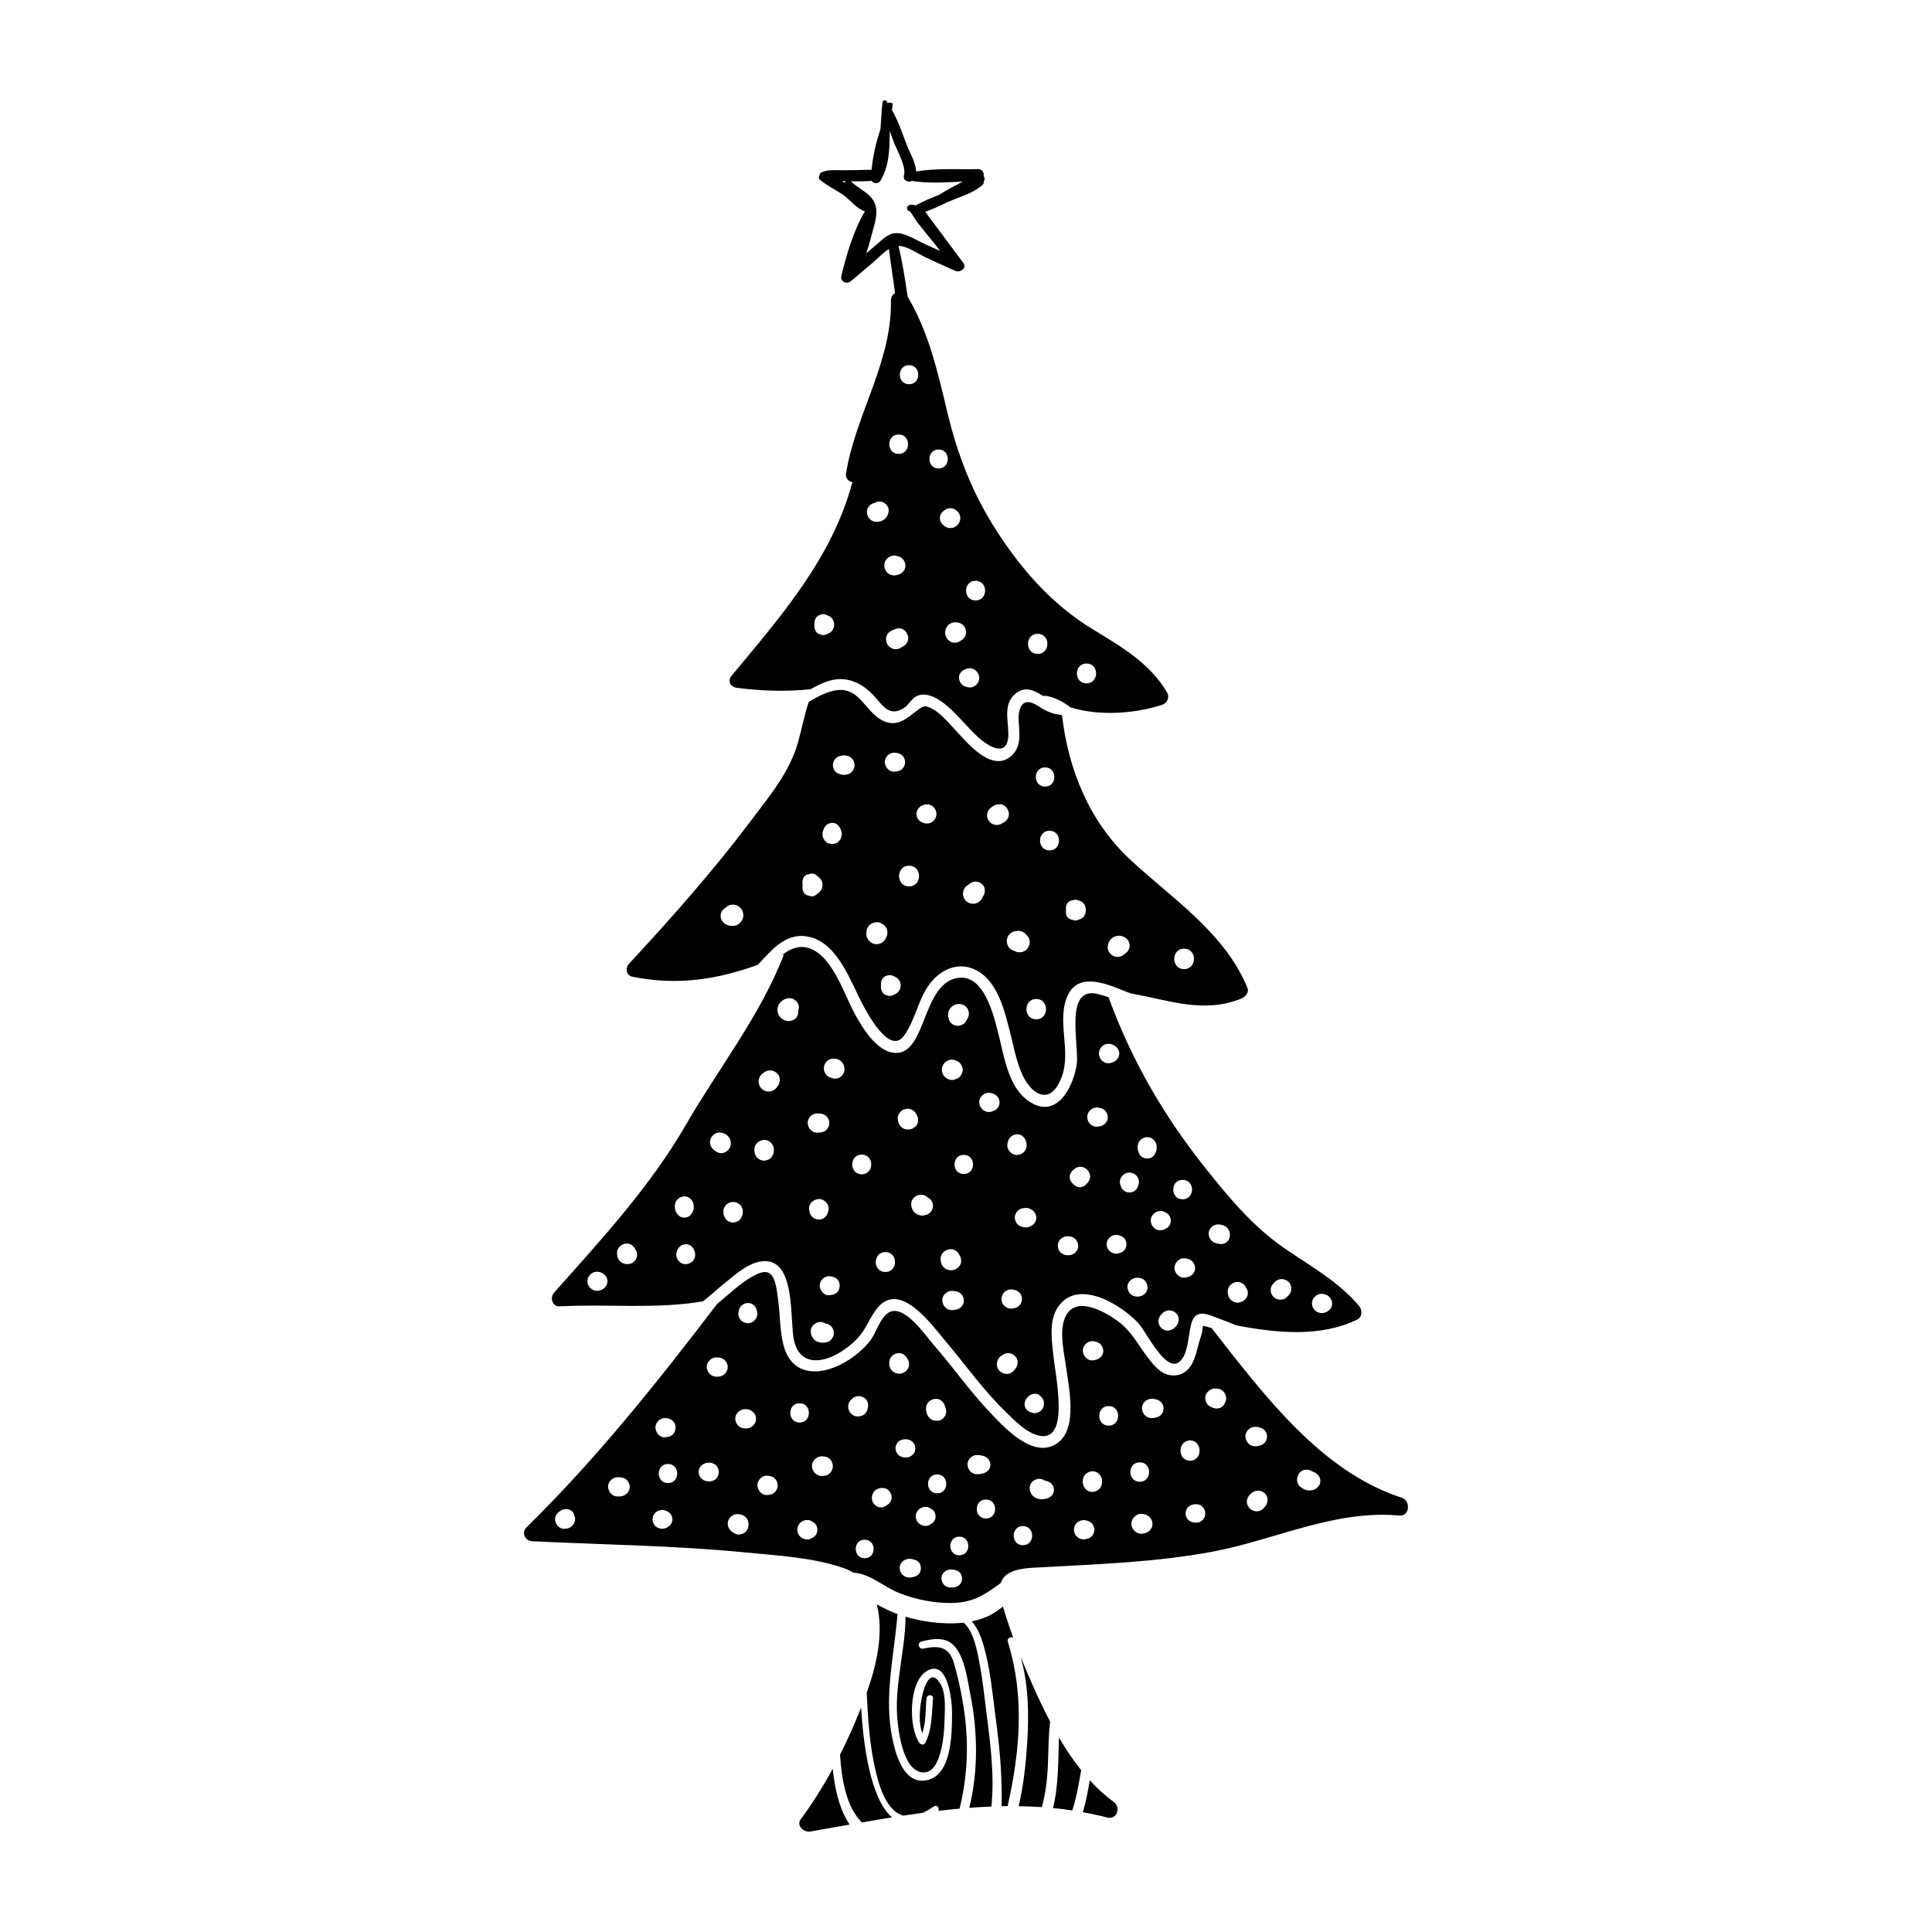
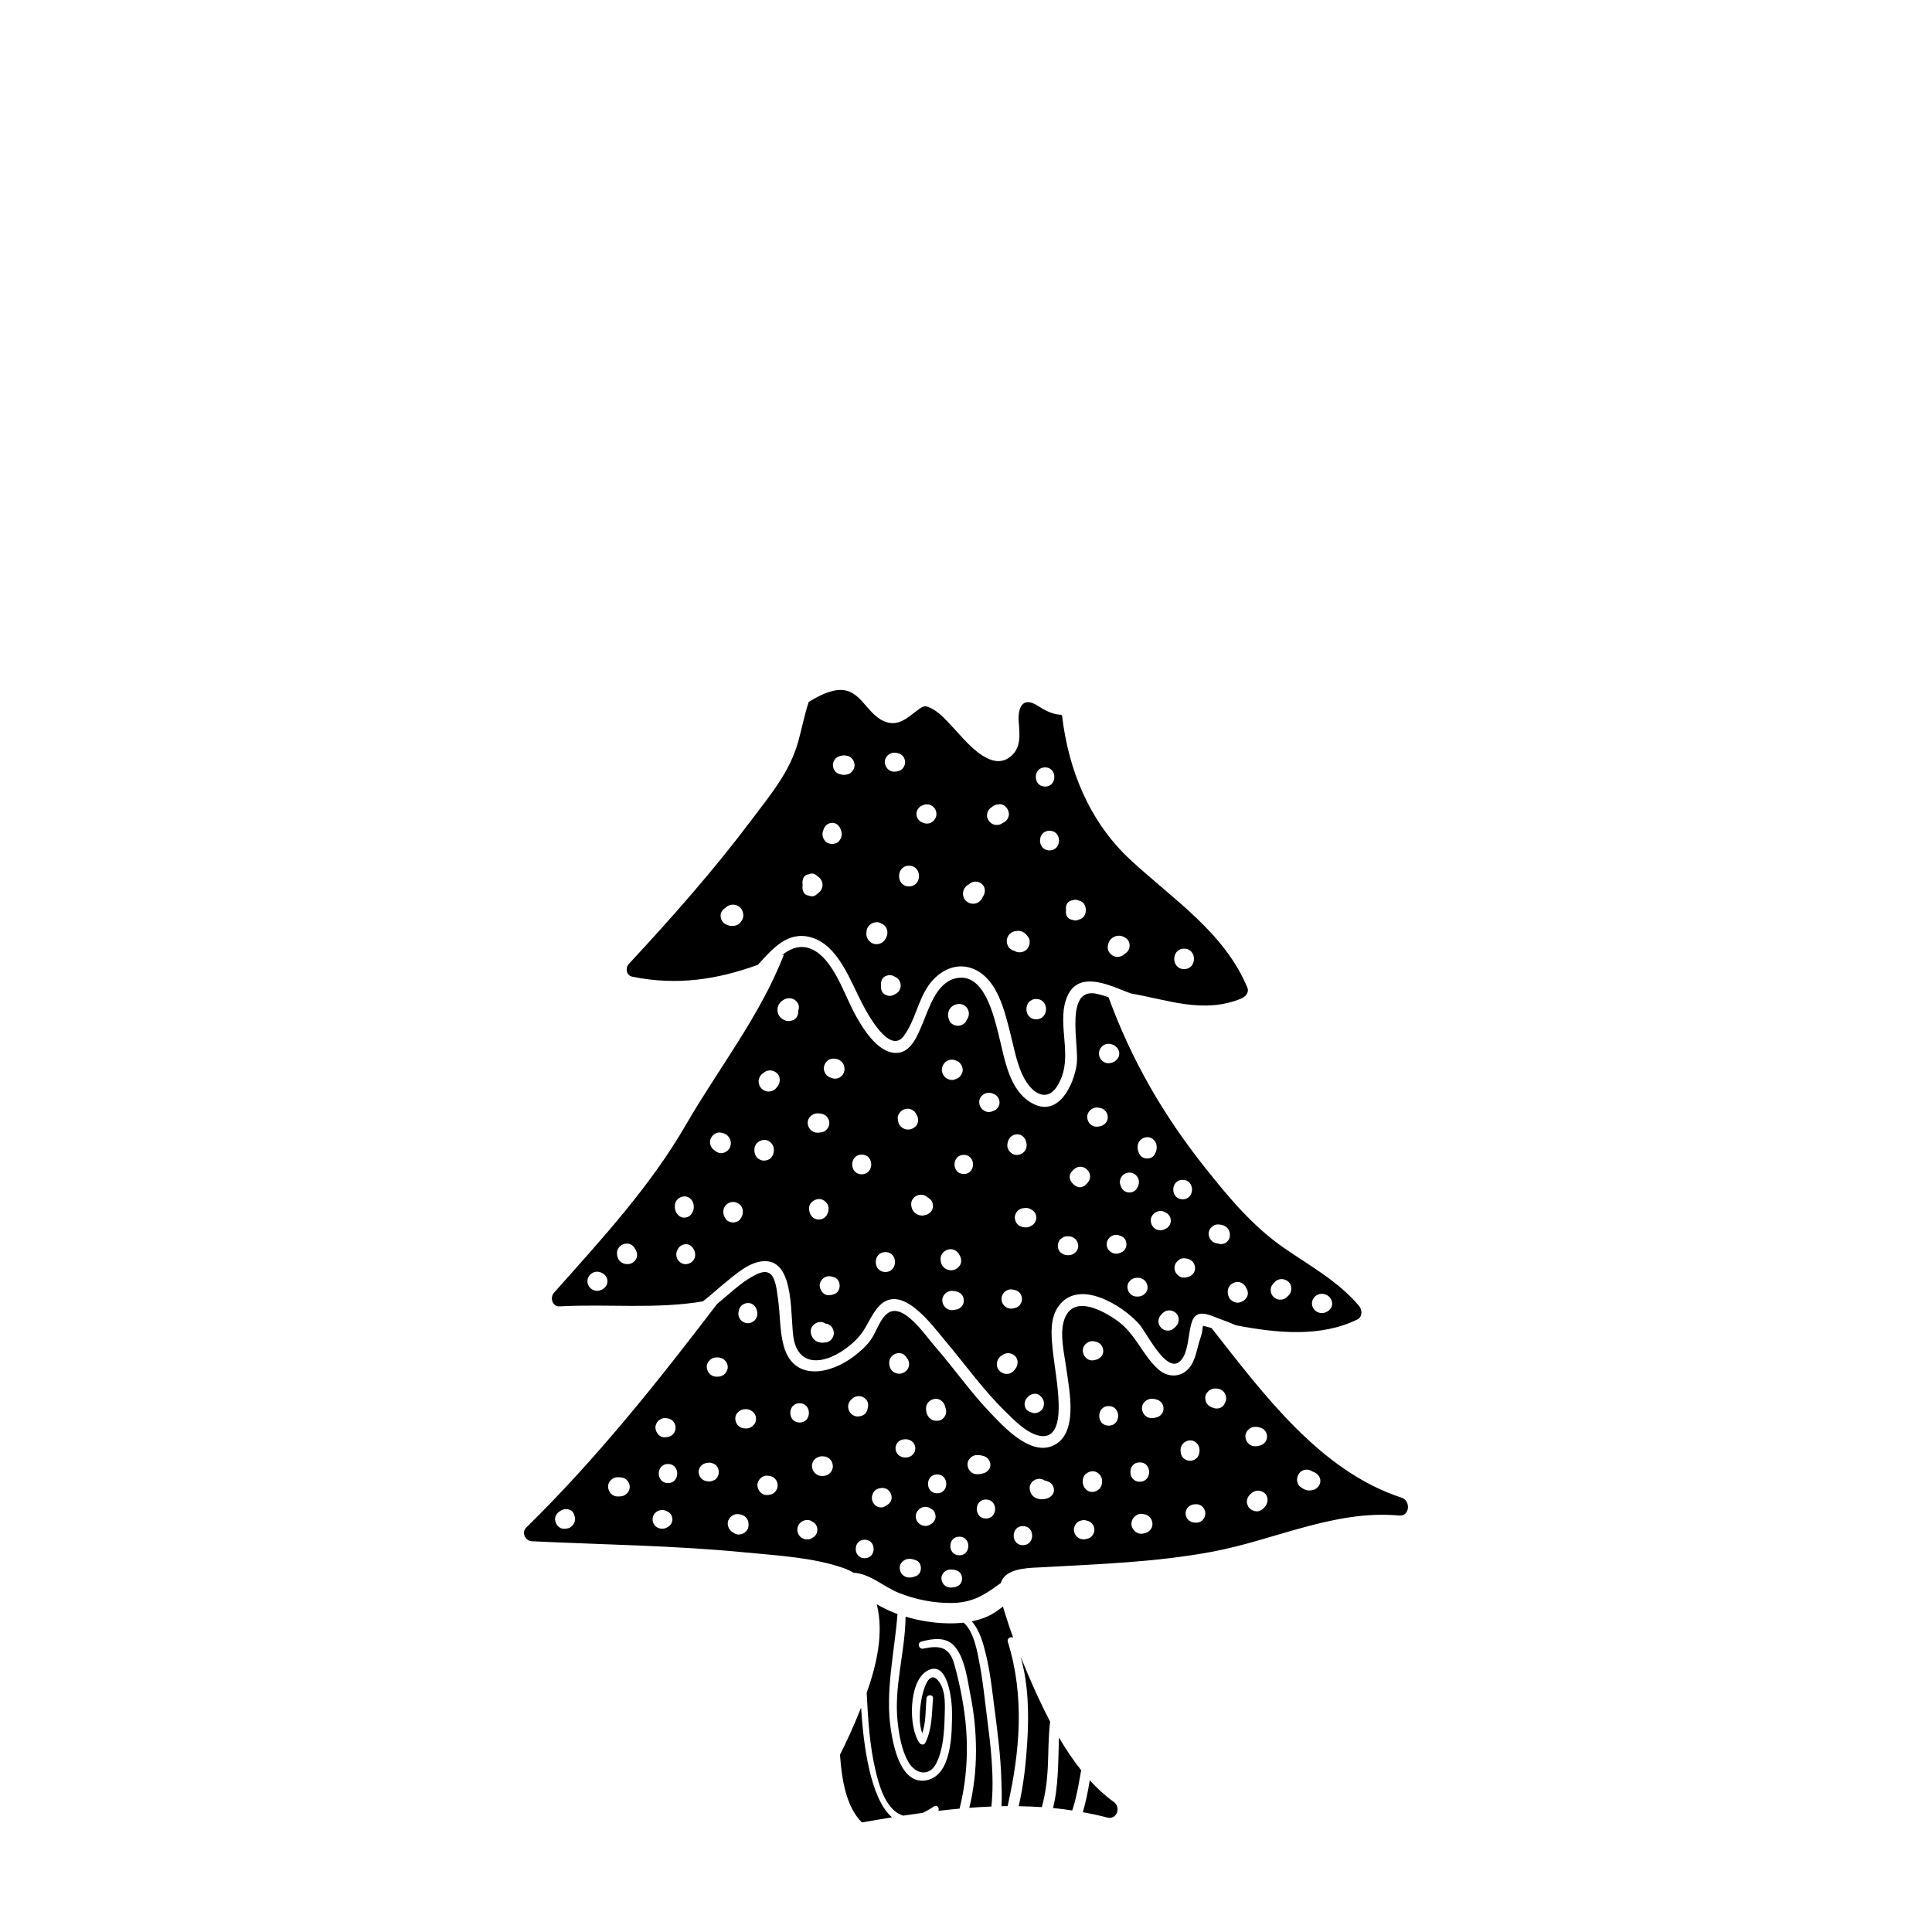
<svg xmlns="http://www.w3.org/2000/svg" fill="#000000" width="800px" height="800px" version="1.1" viewBox="144 144 512 512">
  <g>
    <path d="m311.51 402.82c12.031 2.469 22.664 0.715 33.324-3.129 3.969-4.301 7.816-8.961 14-7.312 7.32 1.949 10.613 11.805 13.742 17.738 1.461 2.766 7.191 13.398 10.91 8.461 2.973-3.945 3.715-9.285 6.555-13.375 2.793-4.023 7.609-6.516 12.383-4.234 5.93 2.836 7.773 10.84 9.254 16.602 0.883 3.438 1.527 7.043 2.863 10.344 0.977 2.41 3.023 5.82 5.801 6.195 2.625 0.355 4.188-2.555 4.984-4.621 2.707-7.016-1.504-15.121 1.691-21.809 2.75-5.758 9.461-3.254 13.949-1.461 0.844 0.34 1.762 0.691 2.715 1.062 9.797 1.66 19.184 5.465 29.262 1.352 1.051-0.43 2.152-1.594 1.629-2.867-6.066-14.684-19.883-23.551-31.109-34.004-10.758-10.02-16.344-23.758-18.008-38.141-0.094-0.066-0.18-0.141-0.273-0.207-0.094 0.008-0.191 0.008-0.293 0-2.336-0.227-3.992-1.188-5.961-2.43-4.062-2.562-5.207 0.75-4.965 4.277 0.234 3.371 0.758 6.934-2.246 9.309-5.258 4.164-11.863-4.262-14.93-7.535-1.215-1.297-2.406-2.676-3.766-3.824-0.574-0.484-1.133-0.898-1.789-1.262-1.965-1.094-2.41-0.973-3.867 0.098-2.746 2.016-5.309 4.762-9.148 3.066-5.082-2.246-6.336-9.613-13.309-8.055-2.328 0.52-4.473 1.68-6.582 2.953-1.148 3.394-1.801 6.957-2.805 10.566-2.215 7.969-7.363 14.055-12.227 20.535-10.121 13.488-21.203 26.016-32.668 38.367-0.957 1.031-0.66 3.023 0.883 3.34zm146.29-7.414c3.492 0 3.484 5.418 0 5.418-3.488-0.004-3.484-5.418 0-5.418zm-19.297-2.625c0.793-0.754 2.078-1.047 3.094-0.586 0.402 0.137 0.785 0.395 1.07 0.672 0.938 0.918 0.926 2.523 0 3.441-0.191 0.188-0.395 0.34-0.617 0.465-0.012 0.016-0.027 0.035-0.039 0.051-0.469 0.512-1.172 0.734-1.844 0.766-1.344 0.059-2.703-1.246-2.609-2.609 0.055-0.867 0.305-1.594 0.945-2.199zm-10.188-10.215c0.48-0.195 1.027-0.191 1.594 0.098 2.461 0.453 2.465 4.562 0.012 5.027-0.586 0.309-1.145 0.309-1.641 0.102-1.5-0.207-1.961-1.414-1.777-2.629-0.164-1.215 0.316-2.402 1.812-2.598zm-9.707 31.559c-3.465 0-3.457-5.375 0-5.375 3.465 0 3.457 5.375 0 5.375zm3.527-44.762c-3.356 0-3.352-5.207 0-5.207 3.356 0 3.352 5.207 0 5.207zm-1.176-22c3.277 0 3.273 5.086 0 5.086-3.277 0-3.273-5.086 0-5.086zm-7.445 43.336c0.371-0.039 0.727-0.012 1.098 0.094 0.766 0.219 1.246 0.715 1.711 1.312-0.117-0.156-0.23-0.316-0.355-0.465l0.426 0.551c-0.023-0.027-0.047-0.055-0.066-0.082 0.062 0.082 0.133 0.16 0.188 0.246 0.672 1.012 0.355 2.402-0.418 3.242-0.77 0.836-2.238 1.016-3.203 0.438h-0.004c-0.012-0.008-0.027-0.012-0.039-0.02-0.023-0.016-0.047-0.027-0.07-0.039-0.43-0.121-0.816-0.312-1.184-0.648-0.531-0.488-0.762-1.215-0.793-1.918-0.031-0.676 0.324-1.445 0.793-1.918 0.547-0.543 1.18-0.715 1.918-0.793zm-7.594-31.902c0.211-0.363 0.508-0.633 0.844-0.844 0.148-0.133 0.301-0.262 0.473-0.371 0.488-0.305 1.012-0.391 1.574-0.445 1.43-0.133 2.508 1.281 2.562 2.562 0.027 0.641-0.305 1.367-0.75 1.812-0.242 0.242-0.512 0.406-0.797 0.523-0.305 0.223-0.625 0.402-1.023 0.508-1.383 0.371-2.711-0.461-3.141-1.785-0.199-0.605-0.062-1.41 0.258-1.961zm-5.219 19.609c0.027-0.023 0.059-0.047 0.09-0.074 1.02-0.938 2.481-0.938 3.5 0 0.914 0.84 0.918 2.367 0.16 3.305-0.191 0.609-0.574 1.035-1.125 1.453-0.031 0.027-0.062 0.051-0.102 0.066-1.422 0.785-3.188 0.211-3.82-1.289-0.543-1.285 0.035-2.867 1.297-3.461zm-19.645 29.133c-0.805 0.465-1.504 0.48-2.066 0.219-1.16-0.273-1.613-1.422-1.527-2.59-0.09-1.168 0.367-2.316 1.527-2.59 0.562-0.258 1.262-0.246 2.066 0.219 2.184 0.883 2.18 3.859 0 4.742zm6.957-49.891c0.121-0.082 0.266-0.145 0.414-0.199 0.797-0.375 1.684-0.41 2.469 0.051 0.777 0.453 1.266 1.305 1.266 2.207 0 0.902-0.488 1.75-1.266 2.207-0.785 0.461-1.672 0.426-2.469 0.051-0.148-0.055-0.289-0.117-0.414-0.199-1.527-1.047-1.527-3.074 0-4.117zm-3.109 21.254c-3.531 0-3.523-5.477 0-5.477 3.527 0 3.523 5.477 0 5.477zm-3.902-35.434c0.125 0.004 0.25 0.02 0.375 0.031 0.691 0.062 1.25 0.262 1.758 0.73 0.488 0.449 0.699 1.117 0.73 1.758 0.027 0.621-0.297 1.328-0.73 1.758-0.492 0.492-1.086 0.668-1.758 0.73-0.125 0.012-0.25 0.027-0.375 0.031-1.41 0.027-2.457-1.176-2.519-2.519-0.059-1.34 1.199-2.547 2.519-2.519zm-7.391 47.609v-0.02c0.027-1.496 1.199-2.602 2.668-2.668 0.477-0.02 0.918 0.117 1.301 0.348 0.324 0.137 0.621 0.332 0.852 0.562 0.688 0.688 0.848 1.59 0.664 2.512-0.047 0.242-0.168 0.465-0.277 0.688-0.027 0.062-0.055 0.125-0.086 0.184-0.004 0.012-0.012 0.02-0.016 0.031 0.004-0.008 0.008-0.016 0.008-0.023-0.234 0.465-0.555 0.855-1.055 1.152-0.812 0.48-1.918 0.508-2.731 0-0.945-0.59-1.488-1.668-1.328-2.766zm-8.137-46.102c0.426-0.426 0.918-0.605 1.473-0.695 0.496-0.145 0.973-0.121 1.473 0.008-0.227-0.031-0.457-0.062-0.684-0.094 0.289 0.027 0.578 0.066 0.863 0.117 0.57 0.102 1.258 0.668 1.523 1.172 0.211 0.398 0.328 0.832 0.348 1.285 0.023 0.559-0.215 1.113-0.547 1.543-0.312 0.402-0.797 0.82-1.324 0.914-0.285 0.051-0.578 0.09-0.863 0.117 0.227-0.031 0.457-0.062 0.684-0.094-0.512 0.129-1 0.156-1.508 0-0.543-0.098-1.008-0.289-1.438-0.688-0.496-0.457-0.715-1.137-0.742-1.793-0.031-0.629 0.301-1.352 0.742-1.793zm-3.266 18.988c0.016-0.059 0.031-0.121 0.051-0.18 0.375-1.012 1.164-1.672 2.262-1.723 1.086-0.047 1.914 0.781 2.262 1.723 0.023 0.059 0.035 0.121 0.051 0.18 0.324 0.664 0.328 1.426 0.043 2.102-0.281 0.664-0.906 1.383-1.672 1.496-0.004 0-0.012 0-0.016 0.004-0.445 0.121-0.895 0.121-1.34 0-0.004 0-0.012 0-0.016-0.004-0.766-0.109-1.391-0.832-1.672-1.496-0.281-0.676-0.277-1.438 0.047-2.102zm-3.812 11.723c0.688-0.355 1.52-0.258 2.391 0.641 1.578 1.027 1.578 3.352 0 4.379-0.871 0.898-1.703 0.996-2.391 0.641-1.453-0.105-1.895-1.453-1.695-2.828-0.199-1.379 0.242-2.723 1.695-2.832zm-22.125 8.898c0.02-0.02 0.031-0.043 0.051-0.062 0.738-0.809 2.019-0.973 2.984-0.566 1.066 0.449 1.586 1.383 1.68 2.496 0.02 0.25-0.031 0.648-0.117 0.883-0.262 0.715-0.641 1.254-1.281 1.664-0.445 0.289-1.113 0.414-1.691 0.363h-0.008c-0.359 0.023-0.707-0.055-1.023-0.199-1.086-0.289-1.848-1.234-1.902-2.418-0.039-0.941 0.531-1.73 1.309-2.16z" />
    <path d="m292.29 490.2c12.926-0.691 25.512 0.789 37.977-1.32 2.07-1.586 3.988-3.394 5.664-4.738 2.922-2.348 6.57-5.766 10.543-5.922 8.586-0.336 6.738 15.887 7.965 21.086 1.633 6.918 7.887 5.926 12.672 2.773 2.184-1.438 4.266-3.199 5.691-5.402 1.285-1.984 2.211-4.195 3.715-6.039 6.012-7.394 14.441 4.496 18.113 8.848 5.25 6.227 9.934 12.867 15.789 18.574 2.449 2.391 6.035 6.203 9.688 6.512 4.445 0.375 4.531-5.781 4.438-8.852-0.156-4.988-1.18-9.898-1.648-14.855-0.34-3.59-0.586-7.625 1.633-10.711 5.348-7.438 16.945-0.223 21.363 4.75 1.906 2.144 6.941 12.68 10.516 10.098 2.812-2.031 2.348-8.289 3.648-11.191 1.418-3.16 5.023-1.035 7.391-0.215 1.387 0.477 2.746 1.027 4.086 1.617 10.965 2.109 22.438 3.207 32.145-1.52 1.438-0.699 1.359-2.59 0.469-3.637-5.535-6.492-12.785-10.469-19.723-15.234-8.301-5.699-14.68-13.352-20.906-21.172-11.25-14.129-19.621-28.645-25.754-45.383-0.961-0.332-1.93-0.621-2.906-0.855-8.926-2.148-4.824 13.668-5.512 18.605-0.738 5.316-4.688 13.957-11.469 10.539-6.5-3.277-7.594-11.91-9.188-18.16-1.324-5.191-3.953-17.23-11.75-15.047-4.871 1.367-6.742 7.879-8.48 11.984-1.277 3.016-3.047 7.785-7.051 7.711-5.047-0.094-8.98-6.856-11.035-10.66-2.805-5.191-6.035-15.84-12.625-17.281-2.469-0.539-4.688 0.535-6.641 2.109 0.215-0.094 0.43-0.18 0.645-0.273-6.246 16.203-17.316 30.156-25.961 45.102-9.598 16.598-22.328 30.305-34.992 44.57-1.125 1.27-0.441 3.691 1.492 3.59zm202.65-3.246c1.191 0.293 2.043 1.227 2.098 2.473 0.055 1.23-0.984 2.199-2.098 2.473-1.613 0.395-3.246-0.785-3.246-2.473 0-1.691 1.633-2.867 3.246-2.473zm-13.844-2.348c0.242-0.348 0.484-0.613 0.773-0.902 1.004-1.016 2.594-0.93 3.609 0 1.012 0.93 0.949 2.668 0 3.609-0.285 0.281-0.57 0.543-0.902 0.773-0.496 0.344-1.395 0.438-1.961 0.258-0.418-0.137-0.797-0.355-1.121-0.652-0.781-0.723-1.012-2.199-0.398-3.086zm-9.18-0.871c1.066-0.047 2.012 0.711 2.383 1.676 0.246 0.359 0.398 0.77 0.398 1.273 0 0.914-0.484 1.543-1.184 2.062-0.246 0.184-0.574 0.25-0.855 0.363-0.82 0.336-1.895-0.074-2.484-0.656-0.586-0.578-0.805-1.355-0.816-2.16-0.016-1.438 1.188-2.5 2.559-2.559zm-5.094-15.25c0.875 0.027 1.664 0.234 2.324 0.836 0.715 0.656 0.953 1.789 0.703 2.695-0.25 0.895-1.027 1.543-1.934 1.664-0.395 0.055-0.828-0.008-1.223-0.164-1.344-0.039-2.332-1.219-2.391-2.512-0.062-1.328 1.199-2.562 2.519-2.519zm-25.457 7.309c-0.289 0.156-0.605 0.273-0.926 0.359-1.566 0.422-3.156-0.789-3.156-2.406 0-1.621 1.59-2.828 3.156-2.406 0.316 0.086 0.637 0.203 0.926 0.359 1.543 0.844 1.543 3.258 0 4.094zm4.277 11.805c-0.125 0-0.25 0.004-0.375 0.004-1.395 0.012-2.426-1.148-2.488-2.488-0.059-1.336 1.188-2.496 2.488-2.488 0.125 0 0.25 0.004 0.375 0.004 1.395 0.012 2.426 1.129 2.484 2.484 0.059 1.352-1.188 2.477-2.484 2.484zm10.008 7.902c-0.594 0.625-1.219 1.105-2.156 1.129-1.328 0.031-2.531-1.172-2.5-2.5 0.023-0.934 0.504-1.562 1.129-2.156 1.012-0.961 2.508-0.934 3.527 0 1.012 0.93 0.898 2.582 0 3.527zm5.062-15.48c0.059 1.293-1.047 2.324-2.262 2.481-0.648 0.164-1.402 0.121-1.918-0.266-0.004-0.004-0.008-0.004-0.012-0.008-0.746-0.559-1.266-1.227-1.266-2.207 0-0.98 0.52-1.648 1.266-2.207 0.004-0.004 0.008-0.004 0.012-0.008 0.516-0.387 1.258-0.43 1.906-0.27 1.281 0.145 2.215 1.176 2.273 2.484zm-3.297-23.344c3.316 0 3.312 5.148 0 5.148-3.316-0.004-3.312-5.148 0-5.148zm-5.195 8.328c0.234 0.078 0.441 0.184 0.637 0.305 0.094 0.039 0.184 0.078 0.266 0.129 1.531 0.934 1.531 3.152 0 4.086-0.102 0.062-0.211 0.109-0.324 0.156-0.273 0.16-0.559 0.273-0.922 0.324-0.566 0.074-1.137-0.012-1.637-0.305-0.789-0.461-1.23-1.32-1.27-2.215-0.047-1.02 0.68-1.965 1.578-2.348 0.508-0.219 1.129-0.309 1.672-0.133zm-4.211-19.648c1.383-0.062 2.504 1.207 2.527 2.527 0.004 0.133 0 0.262-0.004 0.391-0.016 0.434-0.141 0.906-0.367 1.312-0.043 0.09-0.082 0.18-0.125 0.266-0.723 1.539-3.344 1.539-4.062 0-0.043-0.09-0.082-0.18-0.125-0.266-0.227-0.406-0.348-0.879-0.367-1.312-0.004-0.133-0.008-0.262-0.004-0.391 0.023-1.418 1.137-2.465 2.527-2.527zm-6.894 10.652c0.453-0.77 1.297-1.258 2.191-1.258 0.895 0 1.738 0.484 2.191 1.258 0.457 0.777 0.414 1.629 0.062 2.418-0.059 0.156-0.125 0.309-0.207 0.449-0.934 1.531-3.156 1.531-4.09 0-0.082-0.137-0.148-0.293-0.207-0.449-0.352-0.789-0.395-1.641 0.059-2.418zm-4.602-35.047c0.84-0.492 1.766-0.418 2.609 0 0.102 0.051 0.211 0.09 0.301 0.156 0.699 0.527 1.191 1.148 1.191 2.078 0 0.926-0.492 1.547-1.191 2.078-0.09 0.066-0.199 0.105-0.301 0.156-0.844 0.418-1.77 0.492-2.609 0-0.785-0.461-1.281-1.32-1.281-2.234 0-0.914 0.496-1.777 1.281-2.234zm-2.816 16.746c0.492-0.207 1.016-0.25 1.512-0.145 1.332 0.117 2.305 1.129 2.367 2.484s-1.141 2.394-2.414 2.488c-0.594 0.117-1.219 0.043-1.77-0.281-0.785-0.461-1.227-1.316-1.266-2.207-0.047-1.016 0.676-1.961 1.57-2.34zm-5.426 16.5c0.102-0.094 0.203-0.191 0.301-0.285 2.387-2.25 5.844 1.211 3.598 3.598-0.094 0.102-0.191 0.203-0.285 0.301-1.195 1.27-2.644 0.879-3.516-0.082-0.969-0.875-1.363-2.336-0.098-3.531zm-3.203 18.156c0.371-0.301 0.676-0.512 1.125-0.656 0.242-0.078 0.52-0.094 0.793-0.078 0.086 0 0.168 0.004 0.254 0.004 1.406 0.023 2.445 1.129 2.508 2.508 0.062 1.371-1.199 2.484-2.508 2.508-0.109 0.004-0.219 0.004-0.332 0.008 0.02-0.004 0.043-0.004 0.062-0.008-0.703 0.02-1.32-0.254-1.902-0.727-0.508-0.41-0.707-1.152-0.738-1.777-0.023-0.566 0.285-1.418 0.738-1.781zm-4.516 42.836c0.152 0.488 0.141 1.031 0.008 1.52-0.285 1.062-1.273 1.73-2.336 1.777-0.34 0.016-0.668-0.066-0.973-0.211-0.379-0.102-0.746-0.285-1.059-0.574-0.93-0.855-0.848-2.41 0-3.281 0.039-0.043 0.082-0.082 0.125-0.125 0.234-0.309 0.531-0.559 0.941-0.73 0.637-0.27 1.559-0.332 2.144 0.121 0.547 0.43 0.938 0.84 1.148 1.504zm-3.082-50.566c1.547 0.949 1.547 3.18 0 4.125-0.07 0.043-0.145 0.074-0.219 0.113-0.422 0.266-0.914 0.422-1.379 0.398-0.129-0.008-0.262-0.02-0.391-0.027-1.426-0.102-2.481-1.086-2.547-2.547-0.027-0.633 0.305-1.359 0.746-1.801 0.496-0.496 1.117-0.695 1.801-0.746 0.129-0.008 0.262-0.02 0.391-0.027 0.461-0.027 0.957 0.129 1.379 0.395 0.07 0.039 0.148 0.074 0.219 0.117zm-6.406-17.855c0.18-1.23 1.188-2.117 2.457-2.176 1.266-0.059 2.281 1.008 2.461 2.195 0.152 0.539 0.133 1.129-0.102 1.688-0.41 0.969-1.316 1.539-2.356 1.586-1.125 0.051-2.199-0.844-2.488-1.895-0.133-0.473-0.109-0.953 0.027-1.398zm-0.383 39.27c0.398-0.23 0.828-0.348 1.289-0.348 0.254 0 0.492 0.043 0.727 0.113h0.004l-0.016-0.008c0.008 0.004 0.02 0.004 0.027 0.008 0.523 0.094 0.977 0.293 1.391 0.676 0.488 0.449 0.699 1.117 0.73 1.762 0.027 0.621-0.297 1.328-0.73 1.762-0.402 0.402-0.879 0.59-1.406 0.68-0.004 0-0.008 0.004-0.012 0.004 0.004 0 0.004 0 0.008-0.004h-0.004c-0.23 0.066-0.469 0.109-0.719 0.109-0.461 0-0.891-0.117-1.289-0.348-0.777-0.453-1.266-1.305-1.266-2.203 0.004-0.898 0.488-1.75 1.266-2.203zm-1.223 17.188c0.02-0.012 0.039-0.016 0.059-0.027 1.016-0.859 2.461-0.793 3.441 0.105 1.02 0.934 0.918 2.621 0 3.574l-0.004 0.004c-0.039 0.062-0.07 0.125-0.121 0.184-0.344 0.445-0.809 0.785-1.359 0.938-0.906 0.25-1.867-0.047-2.547-0.672-0.773-0.711-0.934-1.93-0.539-2.859 0.211-0.496 0.574-0.984 1.07-1.246zm-3.727-69.629c0.523-0.07 1.102 0.035 1.594 0.289 0.906 0.355 1.52 1.152 1.57 2.231 0.027 0.605-0.289 1.297-0.711 1.719-0.277 0.277-0.598 0.449-0.941 0.559-0.582 0.289-1.273 0.387-1.852 0.199-1.121-0.363-1.832-1.301-1.887-2.477-0.055-1.277 1.023-2.359 2.227-2.519zm-7.465 57.102c-0.266 0.156-0.555 0.301-0.859 0.344 0.055-0.023 0.109-0.047 0.164-0.07-0.414 0.148-0.816 0.211-1.293 0.223-1.434 0.027-2.5-1.195-2.562-2.562-0.062-1.367 1.223-2.586 2.562-2.562 0.477 0.008 0.879 0.074 1.293 0.223-0.055-0.023-0.109-0.047-0.164-0.07 0.305 0.043 0.594 0.188 0.859 0.344 1.547 0.922 1.547 3.211 0 4.133zm1.145-35.586c-3.269 0-3.266-5.074 0-5.074 3.269 0.004 3.266 5.074 0 5.074zm-4.07-42.926c0.129-0.488 0.371-0.914 0.727-1.273 0.562-0.566 1.371-0.871 2.168-0.863 1.277 0.012 2.336 0.961 2.504 2.211 0.078 0.578-0.031 1.109-0.301 1.625-0.066 0.125-0.16 0.254-0.266 0.375-0.043 0.102-0.082 0.203-0.129 0.301-0.383 0.789-1.355 1.262-2.199 1.262-0.816 0-1.852-0.469-2.199-1.262-0.152-0.348-0.254-0.621-0.32-0.926 0.004 0.043 0.012 0.082 0.016 0.125-0.008-0.055-0.016-0.102-0.023-0.152-0.035-0.164-0.059-0.336-0.07-0.539 0.008 0.047 0.012 0.094 0.02 0.141-0.031-0.328-0.027-0.629 0.074-1.023zm-0.957 13.418c0.594-0.645 1.762-1.008 2.602-0.688 0.5 0.188 1.051 0.359 1.406 0.793 0.445 0.547 0.707 1.078 0.738 1.785 0.031 0.695-0.324 1.273-0.738 1.785-0.352 0.434-0.906 0.605-1.406 0.793-0.867 0.328-1.977-0.062-2.602-0.688-0.484-0.484-0.785-1.207-0.785-1.891 0.004-0.727 0.305-1.367 0.785-1.891zm1.5 49.43c1.047-0.047 2.012 0.68 2.422 1.621 0.023 0.039 0.055 0.066 0.074 0.105 0.211 0.402 0.328 0.836 0.348 1.289 0.051 1.141-0.84 2.129-1.871 2.461-0.949 0.305-2.051 0.016-2.762-0.672-0.602-0.586-0.816-1.367-0.836-2.18-0.039-1.469 1.234-2.562 2.625-2.625zm-6.535-14.102c0.176 0.094 0.363 0.242 0.543 0.426 0.234 0.129 0.449 0.289 0.656 0.48 0.934 0.852 0.941 2.582 0 3.43-0.367 0.332-0.844 0.672-1.348 0.742 0.203-0.086 0.406-0.172 0.609-0.258-0.711 0.328-1.301 0.48-2.078 0.297-0.301-0.07-0.59-0.188-0.859-0.352-0.914-0.559-1.352-1.492-1.402-2.535-0.062-1.289 1.027-2.371 2.238-2.535 0.582-0.082 1.117 0.027 1.641 0.305zm-6.676-22.352c0.469-0.512 1.172-0.734 1.844-0.766 0.648-0.027 1.395 0.312 1.844 0.766 0.234 0.234 0.469 0.594 0.617 0.973 0.223 0.383 0.328 0.848 0.348 1.266 0.023 0.539-0.273 1.363-0.707 1.711-0.59 0.473-1.117 0.797-1.918 0.805-0.492 0.004-0.969-0.121-1.398-0.363-0.398-0.223-0.797-0.602-1.004-1.004-0.27-0.523-0.32-0.965-0.391-1.543-0.082-0.668 0.332-1.371 0.766-1.844zm-4.035 37.227c3.398 0 3.394 5.273 0 5.273-3.398 0-3.394-5.273 0-5.273zm-14.207 22.988c-0.18 0.277-0.418 0.496-0.715 0.656-0.203 0.086-0.406 0.172-0.605 0.258-0.719 0.105-1.281 0.18-1.996 0.008-0.566-0.137-1.051-0.406-1.434-0.809 0.004 0.004 0.008 0.012 0.012 0.016l-0.012-0.016c-0.527-0.625-0.797-1.219-0.828-2.043-0.059-1.422 1.211-2.484 2.543-2.543 0.48-0.02 1.012 0.164 1.43 0.445 0.094 0.012 0.191 0.023 0.285 0.035 0.562 0.086 1.262 0.68 1.52 1.168 0.211 0.398 0.328 0.832 0.348 1.281 0.023 0.559-0.215 1.113-0.547 1.543zm-6.019-34.461c-0.109-1.449 1.273-2.531 2.59-2.59 1.328-0.059 2.691 1.238 2.59 2.59-0.062 0.816-0.246 1.488-0.812 2.109-0.887 0.973-2.672 0.973-3.559 0-0.57-0.629-0.746-1.285-0.809-2.109zm6.906 22.5c-0.586 0.277-0.918 0.34-1.57 0.398-1.406 0.129-2.465-1.258-2.519-2.519-0.027-0.629 0.301-1.344 0.738-1.781 0.418-0.418 1.176-0.793 1.781-0.738 0.652 0.059 0.984 0.121 1.57 0.398 1.605 0.762 1.605 3.481 0 4.242zm7.051-36.867c3.363 0 3.359 5.219 0 5.219-3.363 0-3.359-5.219 0-5.219zm-9.281-24.699c0.656-0.715 1.625-0.836 2.523-0.668 0.883 0.168 1.625 0.766 1.977 1.594 0.418 0.988 0.242 2.242-0.586 2.988-0.809 0.73-1.852 0.852-2.75 0.414-0.426-0.102-0.82-0.309-1.164-0.656-0.469-0.469-0.762-1.168-0.762-1.836 0.004-0.707 0.297-1.328 0.762-1.836zm-2.477 13.773c0.902 0.012 1.855 0.133 2.492 0.855 0.91 1.027 0.906 2.391 0 3.414-0.633 0.719-1.594 0.844-2.492 0.855-1.434 0.016-2.5-1.188-2.562-2.562-0.059-1.375 1.223-2.578 2.562-2.562zm-8.73-30.207c1.285-0.621 2.688-0.32 3.484 0.914 0.43 0.664 0.434 1.492 0.148 2.207 0.059 0.492-0.023 0.992-0.297 1.453-0.461 0.785-1.191 1.074-2.051 1.176-0.566 0.066-1.309-0.188-1.781-0.512-0.734-0.504-1.207-1.184-1.328-2.074-0.184-1.371 0.605-2.578 1.824-3.164zm-5.676 19.59c0.008-0.008 0.02-0.016 0.027-0.027 1.055-0.996 2.613-0.973 3.672 0 1.055 0.969 0.934 2.688 0 3.676-0.008 0.008-0.016 0.02-0.023 0.027-0.43 0.73-1.391 1.16-2.195 1.16-0.676 0-1.391-0.293-1.867-0.773-0.504-0.504-0.742-1.168-0.773-1.867-0.035-0.793 0.449-1.77 1.16-2.195zm0.297 17.648c1.395-0.062 2.586 1.234 2.586 2.586 0 0.109 0.004 0.223-0.008 0.332-0.086 0.719-0.262 1.285-0.754 1.824-0.465 0.508-1.156 0.727-1.824 0.754-0.641 0.027-1.375-0.309-1.824-0.754-0.523-0.523-0.672-1.117-0.754-1.824-0.012-0.109-0.008-0.219-0.008-0.332 0-1.449 1.188-2.523 2.586-2.586zm-6.387 17.203c0.711 0.652 0.852 1.641 0.672 2.535-0.113 0.559-0.391 0.965-0.738 1.414-0.398 0.512-1.16 0.707-1.773 0.734-0.551 0.023-1.422-0.285-1.773-0.734-0.348-0.445-0.625-0.855-0.738-1.414-0.188-0.93-0.02-1.844 0.672-2.535 0.473-0.473 1.176-0.762 1.844-0.762 0.699-0.004 1.328 0.293 1.836 0.762zm-7.195-18.406c0.422-0.422 1.211-0.82 1.824-0.758 0.828 0.09 1.504 0.289 2.113 0.879 0.512 0.492 0.875 1.316 0.828 2.027-0.043 0.598-0.188 1.082-0.551 1.551-0.359 0.469-0.793 0.707-1.328 0.918-0.73 0.285-1.648-0.012-2.231-0.457-0.078-0.059-0.145-0.121-0.207-0.188-0.703-0.441-1.164-1.18-1.207-2.141-0.027-0.648 0.309-1.383 0.758-1.832zm-5.012 32.887c-0.453 0.773-1.297 1.211-2.176 1.25-1 0.043-1.93-0.664-2.305-1.551-0.293-0.691-0.262-1.531 0.102-2.199 0.344-0.887 1.191-1.492 2.203-1.539 0.996-0.043 1.844 0.648 2.195 1.531 0.418 0.766 0.414 1.766-0.02 2.508zm-2.57-16.711c1.375-0.062 2.473 1.195 2.508 2.508 0.004 0.145 0.012 0.289 0.012 0.43-0.004 0.508-0.16 0.98-0.422 1.395 0.008-0.012 0.016-0.023 0.027-0.035-0.012 0.02-0.023 0.035-0.035 0.055-0.031 0.051-0.07 0.098-0.105 0.145-0.188 0.332-0.426 0.629-0.793 0.82-0.367 0.195-0.77 0.301-1.184 0.32-0.516 0.023-1.027-0.199-1.422-0.504-0.262-0.203-0.434-0.43-0.578-0.68-0.027-0.035-0.051-0.066-0.078-0.102l0.008 0.02c-0.016-0.023-0.035-0.047-0.051-0.074 0.016 0.02 0.027 0.035 0.043 0.055-0.004-0.008-0.008-0.016-0.012-0.023-0.332-0.543-0.434-1.16-0.418-1.824 0.027-1.406 1.117-2.441 2.5-2.504zm-15.285 12.496c1.016-0.047 1.934 0.648 2.336 1.555 0.27 0.398 0.434 0.875 0.457 1.391 0.047 1.07-0.812 2.152-1.832 2.41-0.957 0.238-1.98 0.035-2.695-0.668-0.582-0.57-0.801-1.34-0.812-2.133-0.023-1.434 1.184-2.496 2.547-2.555zm-7.16 7.547c1.141 0.301 2.09 1.207 2.09 2.449 0 1.242-0.949 2.148-2.09 2.449-1.594 0.422-3.215-0.797-3.215-2.449 0-1.656 1.617-2.867 3.215-2.449z" />
    <path d="m403.68 585.32c-0.629-3.305-1.457-8.801-4.309-11.301-1.582 0.176-3.18 0.223-4.731 0.168-3.574-0.121-7.199-0.723-10.652-1.754-0.094 9.391-3.16 18.57-2.094 27.992 0.398 3.508 1.047 7.418 2.836 10.52 1.879 3.258 5.582 4.019 7.441 0.266 1.785-3.598 2.059-8.199 2.168-12.137 0.078-2.844 0.352-6.633-1.293-9.121-2.902-4.398-4.547 2.43-4.922 4.793-0.426 2.668-0.68 5.922 0.277 8.594 1.035-2.938 0.836-6.168 1.133-9.266 0.105-1.09 1.812-1.109 1.723 0-0.332 4.059-0.199 8.09-2.051 11.816-0.324 0.652-1.18 0.5-1.539 0-2.93-4.07-2.934-16.172 1.965-19.059 5.684-3.352 6.676 8.18 6.668 10.984-0.016 5.184 0.074 16.551-6.672 17.953-6.742 1.402-8.789-8.574-9.516-13.215-1.605-10.285 0.949-20.562 1.734-30.828-0.199-0.07-0.402-0.137-0.602-0.215-1.707-0.648-3.312-1.477-4.891-2.344 0.02 0.074 0.043 0.145 0.059 0.219 1.797 7.453-0.062 15.715-2.731 23.238 0.367 6.965 0.746 13.973 2.394 20.77 0.863 3.566 2.039 7.793 4.836 10.367 0.793 0.727 1.617 1.168 2.461 1.398 1.727-0.262 3.457-0.512 5.191-0.746 1.023-0.473 2.019-1.074 2.961-1.695 0.82-0.543 1.508 0.461 1.148 1.176 1.875-0.223 3.75-0.418 5.625-0.59 1.914-7.648 2.391-15.688 1.52-23.484-0.559-4.988-1.586-10.016-2.941-14.852-1.27-4.535-3.867-4.988-8.18-4.066-1.215 0.262-1.73-1.547-0.516-1.875 3.059-0.824 6.613-1.34 8.875 1.352 2.707 3.223 3.344 8.898 4.125 12.824 1.922 9.648 2.102 20.164-0.309 29.887 1.953-0.148 3.91-0.262 5.859-0.34 0.832-8.051-0.203-16.227-1.246-24.332-0.574-4.367-0.984-8.766-1.809-13.098z" />
    <path d="m411.07 579.03c-0.266-0.848 0.855-1.465 1.445-1.008-0.738-2.004-1.43-4.016-2.039-6.023-0.199-0.652-0.449-1.418-0.684-2.238-1.105 0.84-2.238 1.691-3.527 2.336-1.488 0.746-3.094 1.246-4.742 1.574 2.121 2.356 3.059 5.894 3.773 8.836 1.148 4.727 1.648 9.574 2.273 14.387 0.801 6.144 1.594 12.293 1.793 18.492 0.066 2.141 0.184 4.703 0.051 7.269 0.539-0.012 1.074-0.008 1.613-0.012 3.254-14.422 4.586-29.035 0.043-43.613z" />
    <path d="m423.06 623.15c1.703 0.164 3.398 0.383 5.09 0.637 0.254-0.758 0.488-1.535 0.703-2.352 0.715-2.734 1.176-5.523 1.672-8.305-2.156-2.695-4.109-5.629-5.891-8.664-0.211 6.227-0.098 12.832-1.574 18.684z" />
    <path d="m439.14 621.51c-2.285-1.645-4.391-3.582-6.34-5.715-0.453 2.82-1.02 5.707-1.84 8.449 2.156 0.391 4.301 0.852 6.43 1.414 2.609 0.691 3.766-2.695 1.75-4.148z" />
    <path d="m414.45 583c2.133 7.305 2.242 15.324 1.777 22.781-0.34 5.465-0.961 11.301-2.266 16.883 2.051 0.027 4.094 0.109 6.133 0.246 0.934-3.363 1.402-6.856 1.586-10.66 0.191-3.941 0.133-8.02 0.617-11.992-2.18-4.144-4.086-8.359-5.793-12.336-0.691-1.621-1.383-3.262-2.055-4.922z" />
    <path d="m372.2 596.54c-0.535 1.348-1.082 2.664-1.621 3.93-1.227 2.879-2.555 5.738-3.973 8.559 0.469 6.777 1.68 13.816 5.797 17.934 2.652-0.461 5.316-0.918 7.992-1.348-5.852-5.023-7.625-19.68-8.195-29.074z" />
-     <path d="m356.22 626.09c-1.297 1.738 0.836 3.578 2.523 3.285 3.438-0.598 6.918-1.227 10.426-1.848-2.668-3.887-3.941-9.363-4.492-14.793-2.523 4.648-5.324 9.148-8.457 13.355z" />
    <path d="m515.46 540.91c-21.527-7.031-36.461-27.238-50.391-44.965-0.645-0.191-1.293-0.375-1.945-0.523-0.125-0.031-0.23-0.051-0.312-0.066-0.074 0.293-0.141 0.695-0.145 0.832-0.035 1.164-0.594 2.434-0.902 3.539-0.543 1.953-0.938 4.059-1.953 5.84-1.945 3.418-5.996 3.902-8.898 1.273-4.137-3.742-5.953-9.23-10.555-12.633-3.707-2.738-11.781-7.281-14.23-0.738-1.461 3.906-0.059 9.316 0.469 13.273 0.754 5.625 3.375 17.465-3.707 20.445-6.082 2.559-13.121-5.297-16.719-9.082-5.223-5.496-9.523-11.719-14.5-17.406-2.453-2.805-8.43-11.805-12.52-8.609-2.047 1.598-2.953 5.023-4.473 7.102-1.172 1.605-2.703 2.949-4.273 4.16-6.231 4.812-16.117 6.977-18.742-2.766-1.078-4.008-0.883-8.395-1.504-12.484-0.262-1.734-0.508-5.227-1.977-6.469-1.418-1.199-3.453-0.086-4.816 0.664-3.098 1.707-6.137 4.648-9.336 7.273-15.762 20.668-31.941 41.008-50.551 59.23-1.375 1.348-0.289 3.559 1.512 3.648 18.824 0.91 37.719 1.117 56.488 2.957 8.41 0.824 17.895 1.309 25.949 4.106 0.996 0.344 1.914 0.773 2.762 1.273 4.449 0.266 7.953 3.719 11.988 5.336 4.457 1.785 9.348 2.758 14.148 2.684 4.945-0.074 8.113-1.789 11.965-4.629 0.309-0.23 0.625-0.445 0.938-0.652 0.121-0.414 0.289-0.801 0.527-1.152 2.004-2.941 7.41-2.859 10.535-3.035 15.066-0.84 30.082-1.336 44.969-4.113 16.574-3.094 32.383-11.168 49.562-9.59 2.801 0.246 3.09-3.922 0.637-4.723zm-197.02-20.359c0.426-0.426 1.18-0.797 1.801-0.746 0.562 0.047 1.082 0.102 1.586 0.395 1.613 0.941 1.613 3.359 0 4.301-0.508 0.297-1.023 0.348-1.586 0.395-1.422 0.117-2.488-1.258-2.547-2.547-0.027-0.633 0.305-1.355 0.746-1.797zm-22.145 26.684 0.086-0.648c-0.012 0.922-0.492 1.688-1.25 2.18-0.461 0.297-1.012 0.34-1.539 0.379-1.395 0.098-2.438-1.219-2.492-2.492-0.039-0.902 0.562-1.793 1.375-2.223 1.039-0.836 2.965-0.633 3.539 0.648 0.305 0.68 0.535 1.402 0.281 2.156zm12.629-6.758c-0.406 0.102-0.812 0.094-1.227 0.102-1.43 0.023-2.488-1.188-2.551-2.551-0.062-1.359 1.215-2.57 2.551-2.547 0.414 0.008 0.816 0.02 1.227 0.102 1.117 0.227 1.961 1.316 1.961 2.449 0 1.164-0.848 2.168-1.961 2.445zm12.77 7.594c-0.246 0.32-0.531 0.523-0.863 0.684 0.016-0.008 0.027-0.012 0.043-0.02l-0.148 0.082c-1.66 0.895-3.781-0.215-3.781-2.168 0-1.953 2.121-3.062 3.781-2.168 0.051 0.027 0.098 0.055 0.148 0.082-0.043-0.02-0.09-0.039-0.133-0.055 0.461 0.211 0.887 0.488 1.137 0.961 0.195 0.367 0.301 0.77 0.32 1.184 0.02 0.512-0.199 1.023-0.504 1.418zm-0.668-11.035c-3.266 0-3.262-5.066 0-5.066 3.266 0 3.258 5.066 0 5.066zm12.23-0.773c-0.449 0.195-0.793 0.324-1.277 0.348-0.164 0.008-0.332-0.02-0.5-0.055-1.312-0.102-2.277-1.121-2.336-2.445-0.062-1.355 1.176-2.422 2.461-2.461l0.141-0.004c0.078-0.008 0.152-0.031 0.234-0.035 0.488-0.023 0.852 0.164 1.277 0.348 0.777 0.34 1.234 1.355 1.234 2.152s-0.457 1.812-1.234 2.152zm3.508-29.305c-0.336 1.082-1.301 1.855-2.453 1.867-0.109 0-0.219 0.004-0.328 0.004-0.008 0-0.016 0.004-0.027 0.004h-0.109c-0.809 0.008-1.492-0.379-1.949-0.961-0.348-0.438-0.57-0.984-0.598-1.59-0.027-0.578 0.191-1.113 0.539-1.543 0.484-0.605 1.23-1.012 2.008-1.004h0.109c0.008 0 0.02 0.004 0.027 0.004 0.109 0 0.219 0.004 0.328 0.004 1.145 0.012 2.117 0.785 2.453 1.867 0.125 0.391 0.125 0.953 0 1.348zm5.523 41.84c-0.246 1.117-1.371 1.82-2.453 1.867-0.559 0.023-1.105-0.188-1.547-0.535-0.828-0.438-1.387-1.332-1.43-2.301-0.062-1.367 1.23-2.621 2.582-2.582 0.824 0.023 1.547 0.242 2.16 0.812 0.758 0.695 0.898 1.785 0.688 2.738zm1.707-27.512c-0.562 0.777-1.25 1.266-2.258 1.273-0.109 0-0.219-0.004-0.332-0.008-1.43-0.035-2.488-1.141-2.551-2.551-0.062-1.402 1.219-2.519 2.551-2.551 0.109-0.004 0.223-0.012 0.332-0.008 0.98 0.027 1.695 0.5 2.258 1.277 0.484 0.66 0.484 1.902 0 2.566zm-0.031-27.355c-0.453 0.453-1.129 0.734-1.773 0.734-0.68 0-1.281-0.285-1.773-0.734-0.578-0.531-0.902-1.539-0.676-2.32 0.133-1.297 1.125-2.242 2.449-2.301 1.309-0.059 2.312 1.07 2.449 2.293 0.234 0.801-0.113 1.766-0.676 2.328zm4.91 45.863c-0.5 0.309-1.02 0.363-1.59 0.402-1.43 0.105-2.504-1.258-2.562-2.562-0.059-1.312 1.223-2.66 2.562-2.562 0.57 0.043 1.09 0.098 1.59 0.402 1.617 0.996 1.617 3.328 0 4.32zm7.031-23.914c3.289 0 3.285 5.106 0 5.106-3.289 0-3.285-5.106 0-5.106zm3.547 35.559c-0.059 0.031-0.121 0.059-0.184 0.086-0.035 0.027-0.074 0.055-0.109 0.086-0.703 0.539-1.871 0.418-2.59 0-0.781-0.457-1.27-1.309-1.27-2.215 0-0.902 0.488-1.758 1.27-2.215 0.715-0.418 1.887-0.539 2.59 0 0.035 0.027 0.074 0.055 0.109 0.086 0.062 0.027 0.125 0.055 0.184 0.086 1.543 0.832 1.543 3.25 0 4.086zm3.356-16.391c-0.344 0.066-0.676 0.113-1.02 0.109-1.465-0.027-2.547-1.176-2.613-2.613-0.062-1.43 1.246-2.586 2.613-2.613 0.344-0.008 0.68 0.043 1.02 0.109 0.586 0.113 1.277 0.672 1.551 1.195 0.215 0.406 0.336 0.852 0.355 1.312 0.047 1.062-0.84 2.289-1.906 2.5zm29.156-20.348c1.246-0.055 2.324 0.988 2.519 2.18 0.324 0.648 0.367 1.43 0.074 2.121-0.219 0.516-0.562 0.902-1.031 1.203-0.605 0.391-1.27 0.348-1.938 0.254-0.859-0.117-1.574-0.883-1.895-1.641-0.211-0.5-0.285-1.016-0.289-1.559-0.012-1.438 1.18-2.5 2.559-2.559zm-9.801-12.113c0.945-0.043 1.746 0.539 2.18 1.324 0.102 0.117 0.199 0.242 0.273 0.387 0.391 0.77 0.422 1.637 0 2.406-0.441 0.805-1.461 1.391-2.387 1.348-1.312-0.062-2.242-0.91-2.488-2.039v0.105c-0.055-0.355-0.102-0.66-0.094-1.008 0.027-1.418 1.125-2.461 2.516-2.523zm-13.363 14.578c-0.105-0.793 0.129-1.598 0.711-2.176 0.098-0.098 0.203-0.191 0.301-0.289 1.008-0.973 2.527-0.934 3.543 0 0.691 0.633 0.852 1.609 0.602 2.469v0.027c-0.074 0.562-0.309 1.027-0.691 1.441-0.465 0.504-1.125 0.676-1.777 0.734-1.324 0.129-2.516-0.934-2.688-2.207zm4.352 39.777c-3.164 0-3.156-4.906 0-4.906 3.164 0 3.156 4.906 0 4.906zm5.82-14.02c-0.266 0.215-0.566 0.379-0.895 0.473-1.527 0.422-2.973-0.797-3.016-2.328-0.02-0.734 0.215-1.449 0.742-1.98 0.559-0.559 1.281-0.742 2.051-0.762 1.371-0.031 2.387 1.145 2.445 2.445 0.039 0.906-0.543 1.734-1.328 2.152zm2.344-15.086c-0.027-0.602 0.289-1.289 0.707-1.711 0.473-0.473 1.059-0.656 1.711-0.707 0.109-0.008 0.219-0.02 0.332-0.027-0.145 0.02-0.293 0.039-0.438 0.059 1.488-0.234 2.938 0.812 2.938 2.387 0 1.582-1.445 2.617-2.934 2.387 0.145 0.02 0.289 0.039 0.434 0.059l-0.332-0.027c-1.355-0.109-2.356-1.02-2.418-2.418zm5.566 33.785c-0.363 0.16-0.633 0.254-0.945 0.32-0.332 0.09-0.664 0.137-1.027 0.125-1.391-0.047-2.418-1.102-2.481-2.481-0.062-1.371 1.184-2.438 2.481-2.481 0.367-0.012 0.703 0.035 1.035 0.129 0.305 0.066 0.578 0.156 0.938 0.316 1.547 0.68 1.547 3.383 0 4.07zm4.562-14.34c-0.332 0.43-0.723 0.629-1.211 0.836 0.168-0.07 0.336-0.141 0.504-0.215-0.082 0.047-0.164 0.098-0.246 0.145-1.648 0.988-3.805-0.285-3.805-2.184 0-1.898 2.152-3.172 3.805-2.184 0.082 0.051 0.164 0.098 0.246 0.145-0.168-0.07-0.336-0.141-0.504-0.215 0.559 0.234 1.09 0.5 1.391 1.07 0.195 0.367 0.301 0.766 0.32 1.18 0.023 0.52-0.195 1.027-0.5 1.422zm0.91-12.539c3.223 0 3.219 5 0 5-3.223 0-3.219-5 0-5zm5.473 29.574c-0.629 0.324-1.258 0.41-1.945 0.402-1.34-0.012-2.336-1.09-2.394-2.394-0.059-1.297 1.141-2.383 2.394-2.394 0.695-0.004 1.312 0.074 1.945 0.402 1.504 0.781 1.504 3.207 0 3.984zm0.406-8.145c-3.18 0-3.172-4.934 0-4.934 3.18 0 3.172 4.934 0 4.934zm2.16-24.023c-0.059-1.352 1.211-2.574 2.543-2.543 0.172 0.004 0.344 0.004 0.516 0.016 0.586 0.035 0.934 0.172 1.465 0.398-0.195-0.082-0.391-0.164-0.59-0.25 0.141 0.031 0.273 0.062 0.41 0.109 1.02 0.344 1.676 1.188 1.727 2.266 0.047 1.062-0.777 1.949-1.727 2.266-0.137 0.047-0.27 0.078-0.41 0.109 0.195-0.082 0.391-0.164 0.59-0.25-0.531 0.23-0.875 0.367-1.465 0.398-0.172 0.008-0.344 0.012-0.516 0.016-1.426 0.043-2.484-1.184-2.543-2.535zm4.894 14.273c-3.242 0-3.238-5.031 0-5.031 3.242 0 3.238 5.031 0 5.031zm9.797 7.074c-3.266 0-3.262-5.066 0-5.066 3.266-0.004 3.262 5.066 0 5.066zm6.504-12.426c-0.812 0.289-1.688 0.344-2.527 0.121-1.305-0.34-2.141-1.449-2.195-2.773-0.055-1.266 1-2.324 2.195-2.484 0.574-0.078 1.102 0.031 1.613 0.301 0.051 0.027 0.102 0.074 0.156 0.109 0.004 0 0.008 0 0.016 0.004h-0.012c0.004 0.004 0.012 0.008 0.016 0.012 0.246 0.047 0.488 0.102 0.742 0.195 1.012 0.363 1.672 1.172 1.719 2.262 0.043 1.07-0.781 1.918-1.723 2.254zm11.918-41.652c0.254 0 0.496 0.043 0.723 0.113 1.219 0.188 2.09 1.176 2.148 2.438 0.059 1.281-1.035 2.293-2.238 2.449-0.199 0.055-0.41 0.094-0.633 0.105-1.43 0.062-2.492-1.219-2.551-2.551-0.062-1.379 1.215-2.555 2.551-2.555zm-0.203 51.734c-0.391 0.391-0.863 0.586-1.379 0.676-0.258 0.09-0.531 0.145-0.77 0.117-0.461 0-0.891-0.117-1.289-0.348-0.172-0.133-0.344-0.266-0.516-0.398-0.5-0.461-0.719-1.145-0.746-1.805-0.027-0.637 0.305-1.363 0.746-1.805 0.523-0.523 1.102-0.656 1.805-0.746 0.242-0.031 0.523 0.031 0.785 0.121 0.012 0.004 0.027 0.008 0.039 0.008 1.168 0.25 1.996 1.145 2.055 2.422 0.027 0.617-0.297 1.328-0.73 1.758zm2.75-14.316c-0.035 1.43-1.141 2.484-2.551 2.551-1.398 0.062-2.519-1.219-2.551-2.551-0.004-0.125-0.008-0.25-0.008-0.375-0.035-1.434 1.199-2.496 2.559-2.559s2.59 1.219 2.559 2.559c0 0.125-0.004 0.25-0.008 0.375zm1.762-15.027c-3.34 0-3.336-5.184 0-5.184 3.344 0 3.336 5.184 0 5.184zm8.23 9.73c3.312 0 3.309 5.141 0 5.141-3.312 0-3.305-5.141 0-5.141zm0.965 18.852c-1.582 0.434-3.176-0.996-3.176-2.566 0-1.566 1.586-2.996 3.168-2.566 1.359 0.125 2.356 1.188 2.414 2.566 0.062 1.363-1.121 2.438-2.406 2.566zm4.168-31.062c-0.359 0.215-0.691 0.309-1.062 0.367 0.066-0.008 0.133-0.02 0.199-0.027-0.363 0.117-0.754 0.133-1.133 0.141-1.434 0.027-2.492-1.191-2.555-2.555-0.062-1.363 1.219-2.578 2.555-2.555 0.383 0.008 0.766 0.023 1.133 0.141l-0.188-0.027c0.363 0.059 0.688 0.152 1.051 0.367 1.555 0.926 1.555 3.227 0 4.148zm5.68 8.902c0.023-1.41 1.133-2.453 2.516-2.516 1.375-0.062 2.496 1.199 2.516 2.516 0.012 0.793-0.145 1.582-0.742 2.168-0.98 0.957-2.57 0.957-3.547 0-0.602-0.59-0.758-1.371-0.742-2.168zm5.836 18.605c-0.641 0.699-1.543 0.773-2.414 0.637-0.324-0.051-0.652-0.176-0.93-0.344-1.535-0.938-1.535-3.16 0-4.094 0.277-0.168 0.605-0.297 0.93-0.344 0.902-0.141 1.734-0.043 2.414 0.637 0.449 0.449 0.727 1.117 0.727 1.754 0 0.672-0.281 1.27-0.727 1.754zm5.977-31.18c-0.109 0.336-0.289 0.652-0.551 0.941-0.352 0.387-0.871 0.59-1.375 0.66-0.453 0.062-0.828-0.02-1.215-0.16 0.012 0.004 0.027 0.012 0.039 0.016-0.734-0.211-1.422-0.574-1.809-1.281-0.402-0.734-0.551-1.867 0-2.586 0.004-0.004 0.004-0.008 0.008-0.012 0.367-0.48 0.672-0.816 1.227-1.051 0.402-0.168 0.84-0.242 1.273-0.199 0.051 0 0.105 0 0.156 0.004 1.414 0.043 2.461 1.121 2.523 2.523 0.023 0.418-0.09 0.805-0.277 1.145zm7.945 6.481c0.352 0.012 0.738-0.004 1.062 0.129-0.223-0.031-0.449-0.059-0.672-0.09 0.578 0.074 1.098 0.137 1.605 0.449 1.559 0.945 1.559 3.211 0 4.16-0.391 0.238-0.738 0.324-1.133 0.383 0.066-0.008 0.129-0.02 0.195-0.027-0.316 0.129-0.719 0.117-1.062 0.129-1.438 0.051-2.508-1.215-2.566-2.566-0.059-1.355 1.227-2.613 2.57-2.566zm2.578 21.211c-0.102 0.113-0.207 0.223-0.301 0.34 0.023-0.027 0.043-0.055 0.066-0.086-0.262 0.297-0.543 0.523-0.945 0.695-0.309 0.16-0.641 0.234-0.996 0.223-0.23-0.031-0.457-0.062-0.688-0.094-0.453-0.176-0.789-0.34-1.141-0.664-0.348-0.32-0.5-0.719-0.664-1.141-0.199-0.516-0.078-1.191 0.129-1.68 0.168-0.402 0.406-0.691 0.707-0.953-0.031 0.023-0.062 0.051-0.094 0.074 0.117-0.094 0.227-0.199 0.34-0.301 1.051-0.953 2.535-0.969 3.586 0 1.043 0.957 0.891 2.606 0 3.586zm13.527-4.812c-0.246 0.18-0.559 0.309-0.863 0.352 0.199-0.086 0.402-0.168 0.602-0.254-1.434 0.75-2.836 0.281-3.977-0.715-1.098-0.961-0.906-2.711 0-3.695 0.887-0.969 2.406-0.945 3.418-0.215 0.09 0.035 0.18 0.07 0.258 0.109 0.199 0.066 0.395 0.148 0.559 0.27 0.703 0.516 1.191 1.16 1.191 2.074 0.004 0.91-0.484 1.562-1.188 2.074z" />
-     <path d="m339.2 326.27c6.523 0.84 13.082 1.078 19.594 0.391 1.711-0.992 3.473-1.844 5.356-2.344 4.574-1.215 8.586 0.895 11.609 4.25 2.207 2.449 3.922 5.43 7.664 3.144 1.453-0.887 2.144-2.688 3.738-3.344 2.695-1.113 5.941 1.086 7.918 2.785 2.871 2.469 5.227 5.492 7.988 8.078 2.898 2.707 8.262 5.859 8.156-0.914-0.059-3.648-1.383-7.902 1.988-10.566 2.633-2.078 4.941-0.695 7.301 0.727 0.25-0.082 0.535-0.109 0.859-0.043 2.383 0.488 4.445 1.59 6.305 3.016 7.723 2.418 17.156 1.645 24.262-0.652 1.367-0.441 2.102-2.004 1.344-3.301-4.609-7.863-12.301-12.203-19.855-16.828-10.57-6.473-18.602-15.582-25.293-25.945-6.441-9.98-10.398-20.207-13.141-31.723-2.508-10.512-4.875-20.969-10.438-30.352-0.105-0.609-0.207-1.219-0.293-1.816-0.566-3.902-1.223-7.805-2.148-11.641 0.293-0.008 0.594 0.008 0.902 0.07 2.117 0.426 4.406 2.062 6.363 2.977 2.594 1.215 5.195 2.418 7.824 3.555 1.207 0.523 3.141-0.711 2.098-2.098-0.883-1.176-1.754-2.363-2.637-3.539-0.113-0.176-0.246-0.352-0.391-0.527-2.367-3.164-4.734-6.328-7.078-9.508 1.953-0.688 3.867-1.539 5.746-2.484 0.543-0.23 1.086-0.457 1.625-0.68 2.699-1.113 5.754-2.016 7.887-4.039 0.215-0.203 0.277-0.512 0.227-0.801 0.352-0.453 0.297-1.047 0.004-1.496 0.137-0.863-0.355-1.832-1.484-1.809-5.266 0.113-11.113-0.281-16.43 0.625-0.043-2.273-1.586-4.793-2.336-6.711-1.242-3.168-2.34-6.602-4.059-9.566 0.09-0.516 0.164-1.027 0.18-1.547 0.004-0.145-0.113-0.32-0.262-0.344-0.141-0.023-0.277-0.047-0.418-0.066-0.273-0.043-0.512 0-0.719 0.129-0.02-0.098-0.035-0.199-0.059-0.297-0.129-0.566-1.121-0.625-1.203 0-0.328 2.418-0.355 4.852-0.578 7.277-1.168 3.422-1.957 6.902-2.32 10.484-0.023 0.086-0.051 0.172-0.074 0.258-0.152-0.039-0.301-0.066-0.469-0.062-2.418 0.062-4.832 0.121-7.25 0.125-1.91 0.004-3.918-0.246-5.652 0.641-0.242 0.125-0.34 0.355-0.324 0.586-0.277 0.371-0.312 0.961 0.055 1.277 1.867 1.625 4.215 2.637 6.227 4.07 1.805 1.285 3.543 3.66 5.699 4.316-3.055 5.164-4.797 11.301-6.238 17.055-0.383 1.523 1.387 2.394 2.504 1.457 1.988-1.672 3.973-3.348 5.957-5.027 1.254-1.059 2.602-2.566 4.133-3.492 0.43 3.394 0.965 6.777 1.441 10.168 0.07 0.504 0.129 1.016 0.184 1.535-0.637 0.375-1.094 1.035-1.078 1.93 0.285 16.355-9.332 30.043-11.906 45.844-0.207 1.262 0.727 2.141 1.703 2.301-5.465 20.207-18.789 35.363-32.031 51.297-1.105 1.332-0.312 2.984 1.324 3.195zm92.734-6.43c3.387 0 3.383 5.258 0 5.258-3.387 0-3.379-5.258 0-5.258zm-12.934-7.871c3.43 0 3.426 5.324 0 5.324-3.43 0-3.426-5.324 0-5.324zm-17.348 14.133c-0.492 0.137-1 0.098-1.473-0.066-1.16-0.215-1.984-1.176-2.039-2.391-0.051-1.168 0.867-2.117 1.945-2.375 0.07-0.027 0.133-0.062 0.211-0.086 0.555-0.152 1.137-0.094 1.66 0.129 0.957 0.402 1.52 1.301 1.566 2.328 0.047 1.113-0.832 2.176-1.871 2.461zm0.891-28.188c3.359 0 3.356 5.215 0 5.215-3.363 0-3.356-5.215 0-5.215zm-2.512 13.582c0.027 0.645-0.309 1.379-0.758 1.828-0.199 0.199-0.422 0.34-0.656 0.453-0.09 0.07-0.18 0.145-0.285 0.203-0.398 0.211-0.828 0.324-1.281 0.348-1.141 0.051-2.109-0.836-2.445-1.859-0.316-0.977-0.039-2.023 0.648-2.766 0.539-0.582 1.41-0.844 2.188-0.789 1.453 0.098 2.523 1.098 2.59 2.582zm-1.535-30.18c0 1.93-2.242 3.336-3.938 2.258-0.094-0.059-0.199-0.105-0.289-0.176-0.703-0.531-1.195-1.156-1.195-2.086 0-0.93 0.492-1.555 1.195-2.086 0.09-0.066 0.195-0.113 0.289-0.176 1.695-1.066 3.938 0.34 3.938 2.266zm-5.754-18.195c3.246 0 3.242 5.035 0 5.035-3.246 0.004-3.238-5.035 0-5.035zm-8.785 51.738c-0.258 0.258-0.535 0.422-0.836 0.535-0.309 0.234-0.629 0.438-1.059 0.555-1.516 0.418-3.027-0.629-3.231-2.152-0.105-0.781 0.109-1.621 0.711-2.176 0.312-0.289 0.711-0.535 1.137-0.664 0.434-0.242 0.891-0.391 1.477-0.438 1.418-0.113 2.481 1.254 2.539 2.539 0.035 0.637-0.297 1.359-0.738 1.801zm-5.625-21c-0.047-1.051 0.699-2.031 1.629-2.426 0.59-0.25 1.18-0.258 1.738-0.094 1.266 0.195 2.18 1.195 2.238 2.519 0.059 1.293-1 2.297-2.199 2.512-0.68 0.215-1.414 0.176-2.094-0.223-0.812-0.477-1.27-1.363-1.312-2.289zm6.574-53.082c3.254 0 3.25 5.047 0 5.047-3.254 0-3.25-5.047 0-5.047zm-17.02-48.301c-0.25-0.164-0.504-0.32-0.762-0.477 0.023 0 0.051 0 0.074 0.004 0.305 0.012 0.609 0.008 0.91 0.02-0.113 0.125-0.191 0.277-0.223 0.453zm8.375 16.359c-0.906 0.77-1.816 1.543-2.723 2.312 0.598-1.578 1.016-3.219 1.445-4.867 0.582-2.238 1.516-4.734 1.195-7.082-0.516-3.766-4.32-4.773-6.672-7.152 1.648 0.023 3.301 0.016 4.945-0.059 0.184-0.008 0.344-0.051 0.496-0.105 0.461 0.816 1.844 0.934 2.383 0.02 1.809-3.059 2.266-6.309 2.391-9.812 0.039-1.109 0.047-2.219 0.062-3.328 0.348 0.949 0.711 1.887 1.055 2.82 0.727 1.973 3.383 6.672 2.742 8.734-0.449 1.441 1.039 2.141 2.094 1.637 4.32 0.688 8.984 0.406 13.457 0.164-2.137 1.125-4.273 2.281-6.328 3.543-2.102 0.848-4.219 1.691-6.176 2.801-0.637-0.289-1.289-0.324-1.934 0.055-0.27 0.16-0.375 0.469-0.312 0.766 0.016 0.082 0.035 0.16 0.051 0.242 0.062 0.297 0.32 0.418 0.574 0.398 0.738 0.691 1.547 2.332 2.086 3.004 1.105 1.383 2.207 2.766 3.328 4.137 0.531 0.648 1.062 1.297 1.598 1.945 0.371 0.504 0.746 1.004 1.113 1.504-1.434-0.656-2.871-1.309-4.305-1.961-2.168-0.98-4.961-2.883-7.449-2.769-2.117 0.094-3.59 1.762-5.117 3.055zm5.898 50.312c3.316 0 3.312 5.148 0 5.148-3.316-0.004-3.309-5.148 0-5.148zm-6.316 18.102c0.371-0.207 0.801-0.316 1.223-0.336 1.246-0.055 2.543 1.164 2.441 2.441-0.086 1.066-0.523 1.949-1.48 2.488 0.043-0.031 0.082-0.066 0.125-0.098-0.262 0.191-0.523 0.344-0.887 0.426-0.32 0.074-0.656 0.133-0.984 0.129-1.43-0.02-2.488-1.152-2.551-2.551-0.055-1.242 0.953-2.269 2.113-2.5zm-14.551 29.707c0.555-0.285 1.246-0.289 2.039 0.16 2.297 0.711 2.293 4.129 0 4.84-0.789 0.449-1.48 0.441-2.039 0.16-1.113-0.32-1.547-1.441-1.465-2.578-0.082-1.141 0.352-2.262 1.465-2.582z" />
  </g>
</svg>